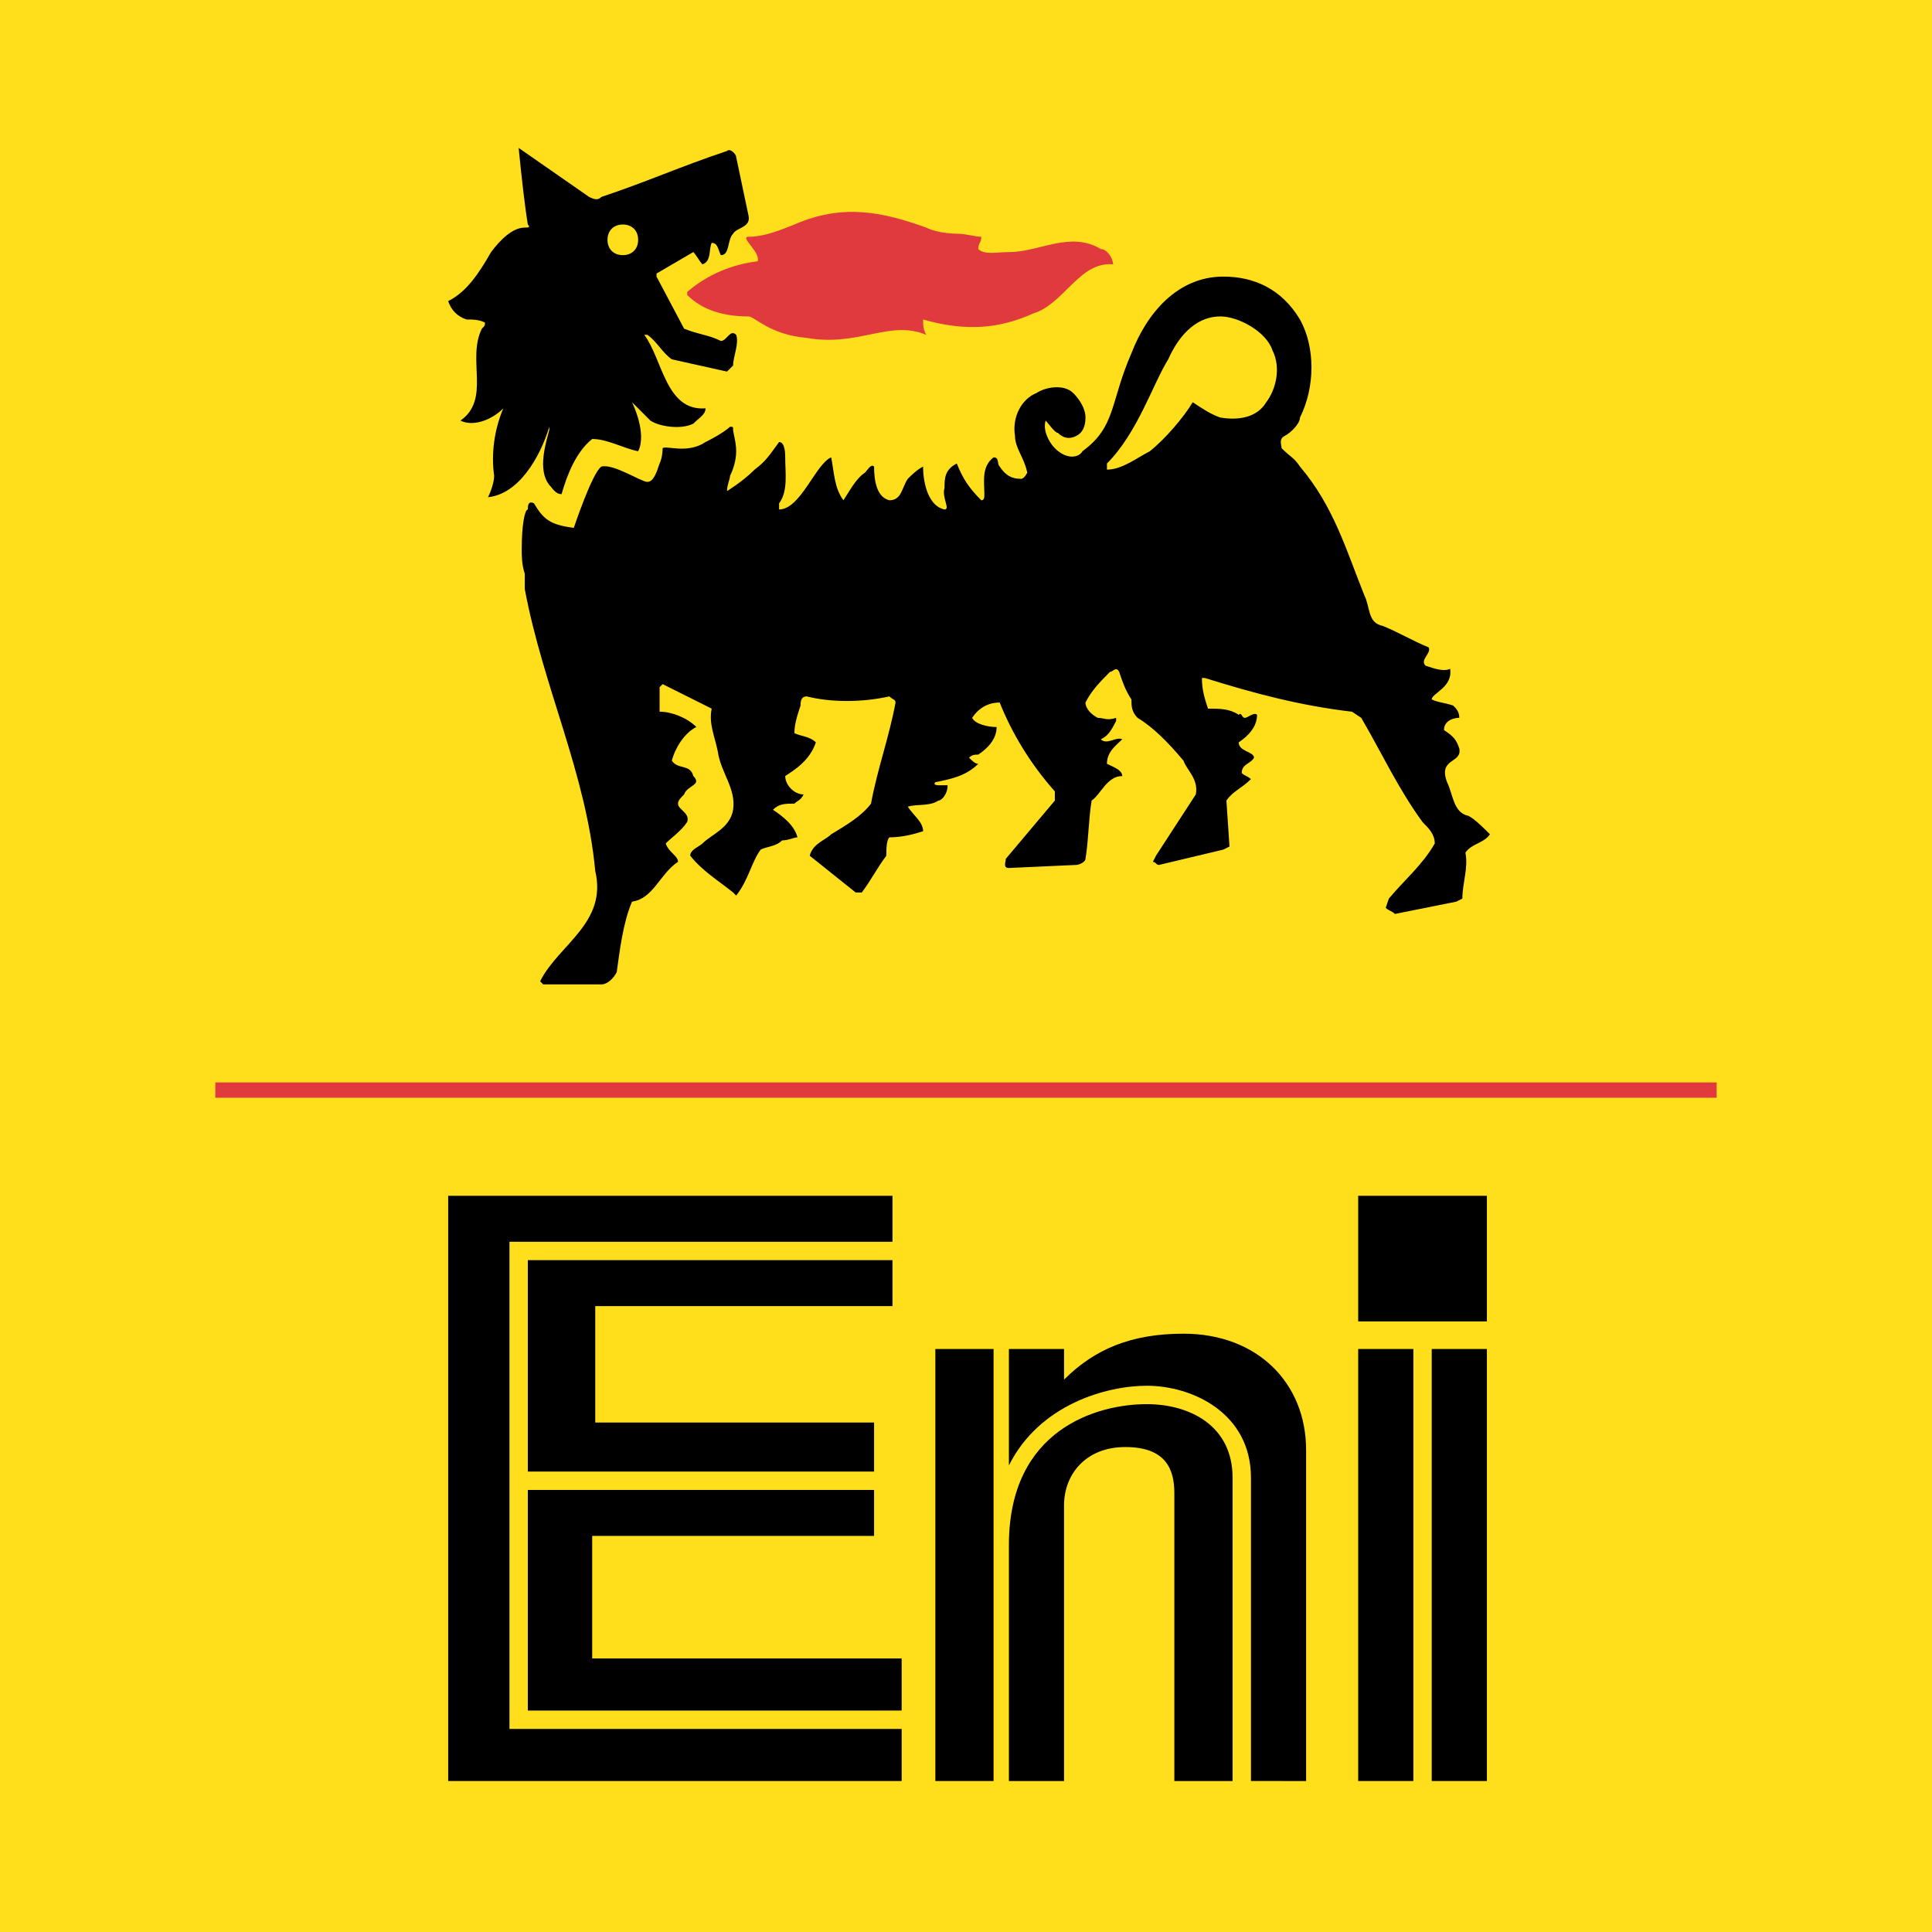
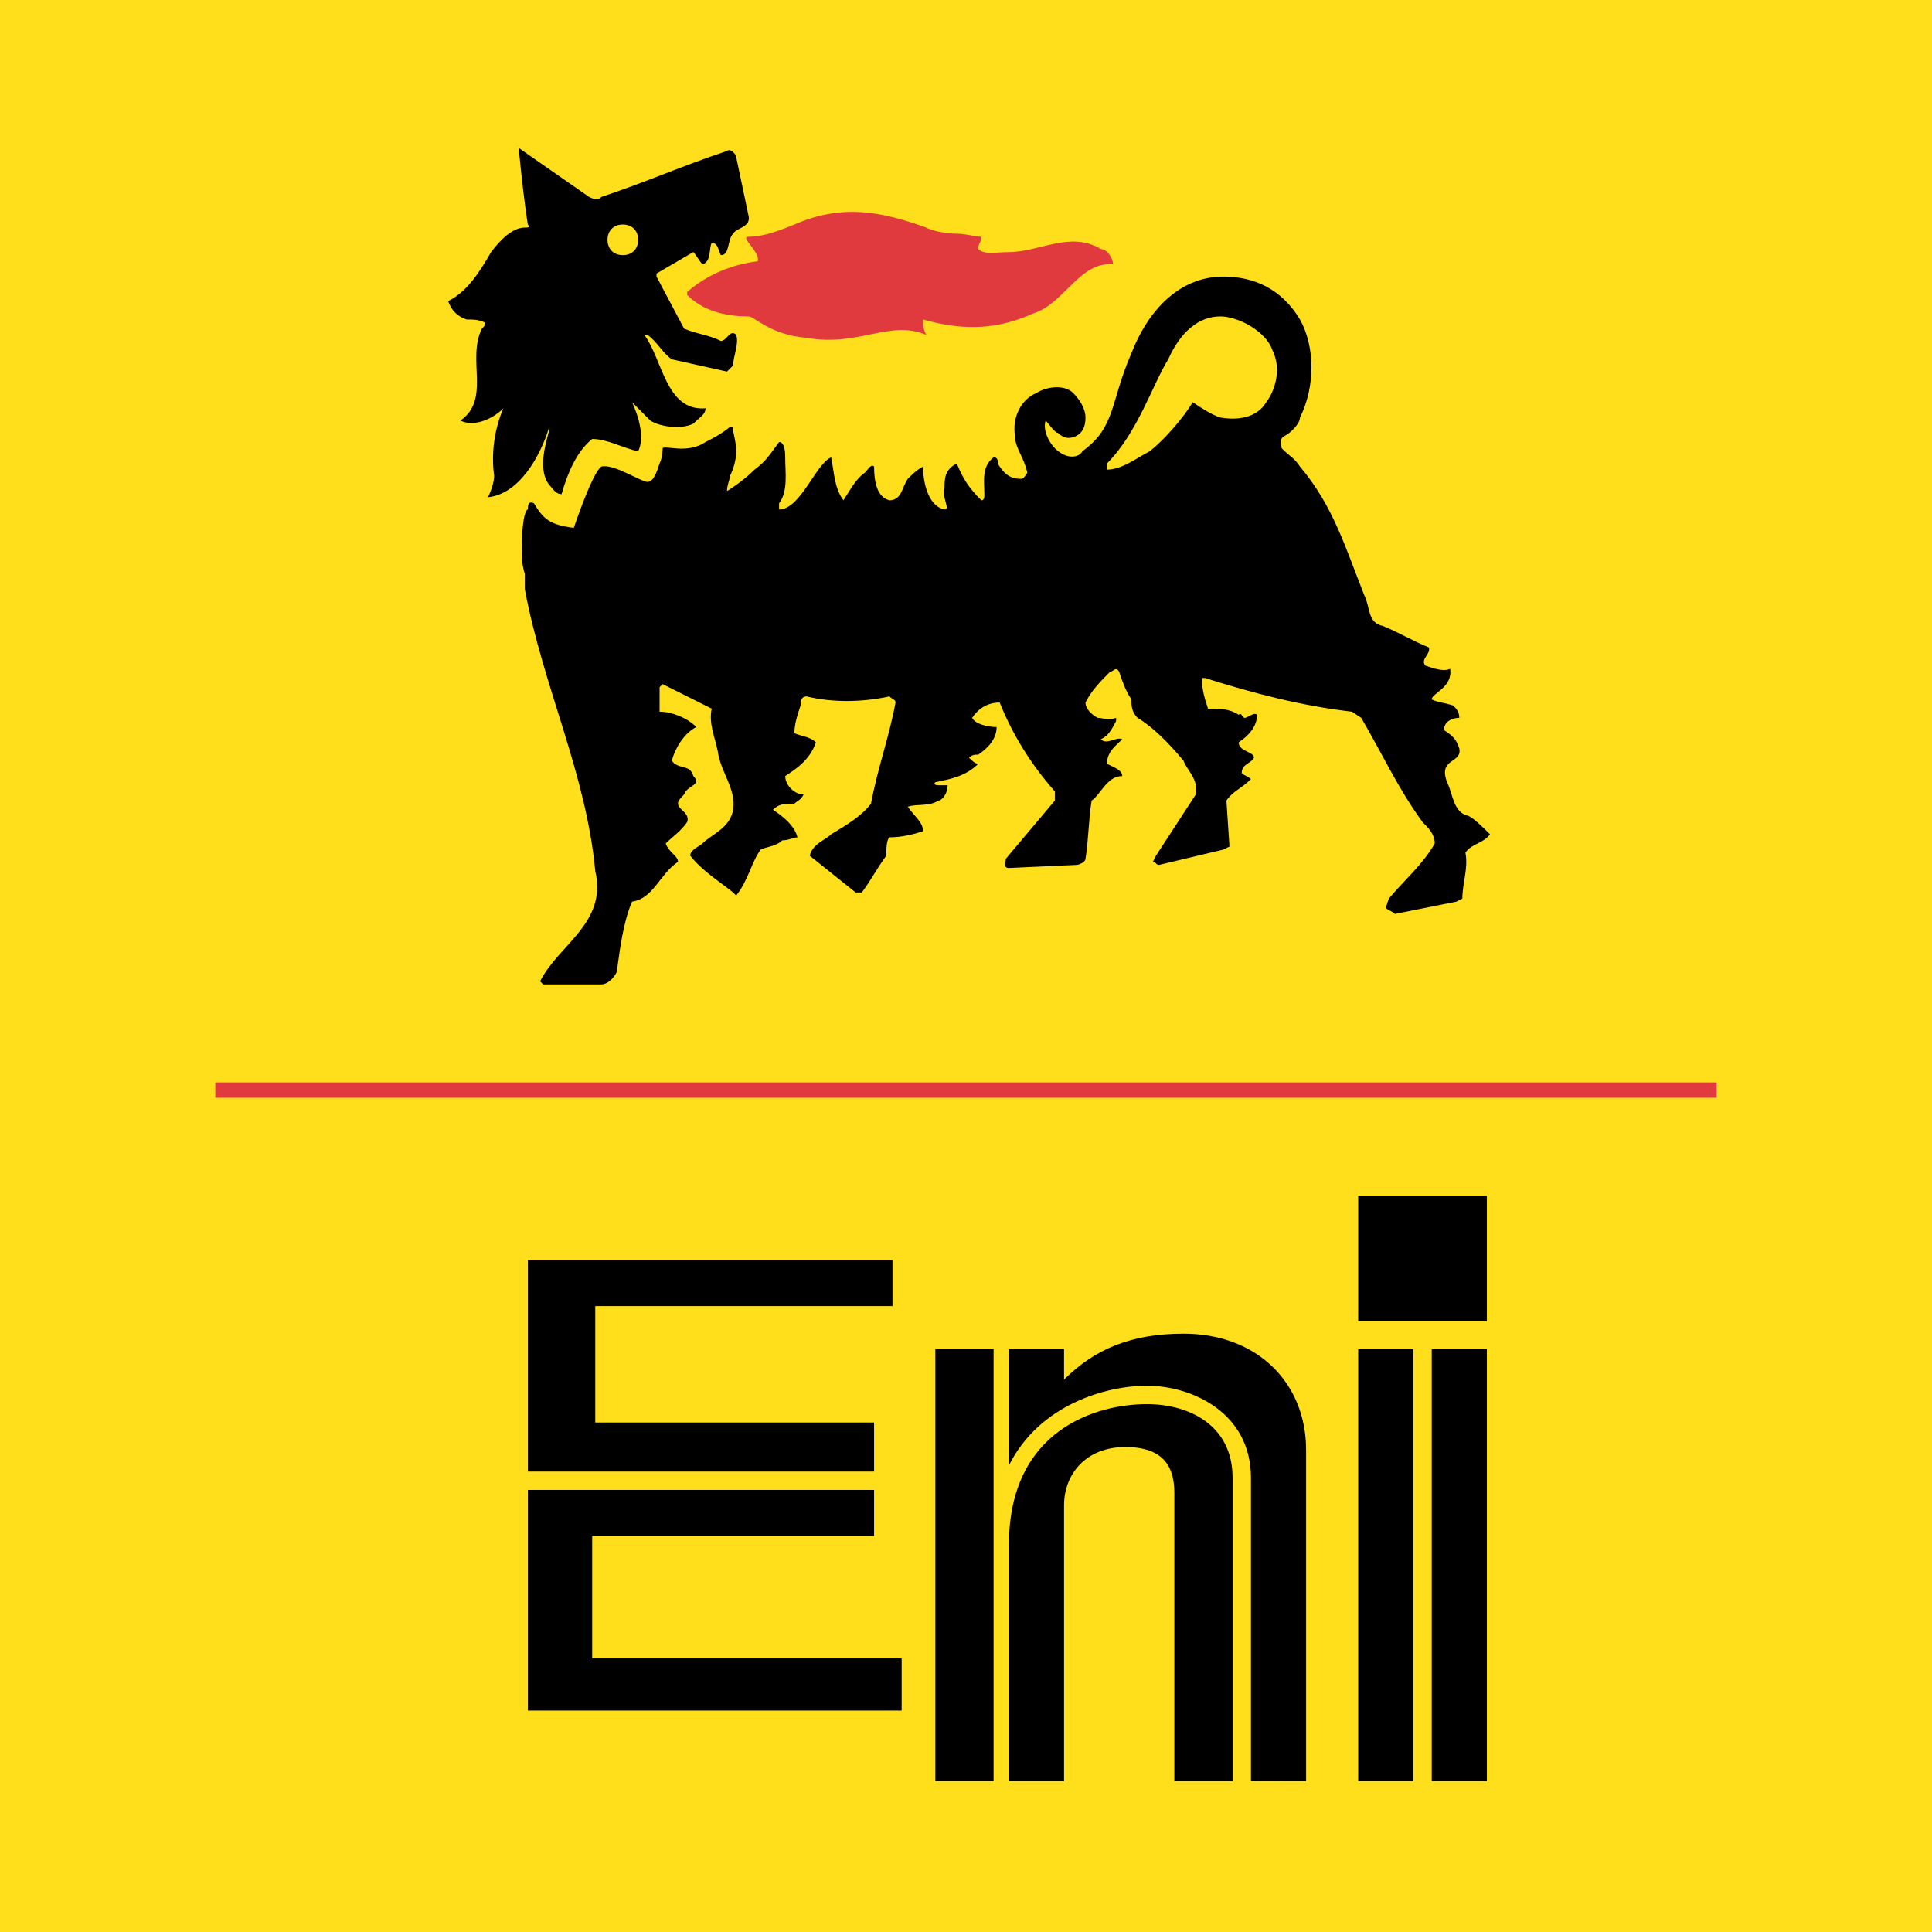
<svg xmlns="http://www.w3.org/2000/svg" version="1.0" id="Layer_1" x="0px" y="0px" width="192.756px" height="192.756px" viewBox="0 0 192.756 192.756" enable-background="new 0 0 192.756 192.756" xml:space="preserve">
  <g>
    <polygon fill-rule="evenodd" clip-rule="evenodd" fill="#FFDF1B" points="0,0 192.756,0 192.756,192.756 0,192.756 0,0  " />
    <polygon fill-rule="evenodd" clip-rule="evenodd" points="135.507,131.838 148.347,131.838 148.347,119.305 135.507,119.305    135.507,131.838  " />
    <polygon fill-rule="evenodd" clip-rule="evenodd" points="142.844,177.693 148.347,177.693 148.347,134.59 142.844,134.59    142.844,177.693  " />
    <polygon fill-rule="evenodd" clip-rule="evenodd" fill="#E13A3E" points="21.482,109.523 171.273,109.523 171.273,107.994    21.482,107.994 21.482,109.523  " />
    <polygon fill-rule="evenodd" clip-rule="evenodd" points="135.507,177.693 141.01,177.693 141.01,134.59 135.507,134.59    135.507,177.693  " />
    <path fill-rule="evenodd" clip-rule="evenodd" d="M130.311,177.693v-33.016c0-6.725-4.892-11.615-12.228-11.615   c-5.197,0-8.866,1.527-11.923,4.584v-3.057h-5.502v11.617c3.057-6.115,9.782-7.949,13.756-7.949c4.586,0,10.394,2.752,10.394,9.172   v30.264H130.311L130.311,177.693z" />
    <path fill-rule="evenodd" clip-rule="evenodd" d="M122.974,177.693V147.43c0-5.197-4.28-7.338-8.56-7.338   c-4.891,0-13.756,2.445-13.756,14.062v23.539h5.502V150.18c0-3.057,2.14-5.807,6.114-5.807c3.974,0,4.891,2.139,4.891,4.584v28.736   H122.974L122.974,177.693z" />
    <polygon fill-rule="evenodd" clip-rule="evenodd" points="93.321,177.693 99.129,177.693 99.129,134.59 93.321,134.59    93.321,177.693  " />
    <polygon fill-rule="evenodd" clip-rule="evenodd" points="89.042,130.311 89.042,125.725 52.663,125.725 52.663,146.818    87.207,146.818 87.207,141.926 59.389,141.926 59.389,130.311 89.042,130.311  " />
-     <polygon fill-rule="evenodd" clip-rule="evenodd" points="89.958,177.693 89.958,172.496 50.829,172.496 50.829,123.891    89.042,123.891 89.042,119.305 44.715,119.305 44.715,177.693 89.958,177.693  " />
    <polygon fill-rule="evenodd" clip-rule="evenodd" points="89.958,170.662 89.958,165.465 59.083,165.465 59.083,153.238    87.207,153.238 87.207,148.652 52.663,148.652 52.663,170.662 89.958,170.662  " />
    <path fill-rule="evenodd" clip-rule="evenodd" fill="#E13A3E" d="M111.052,26.373c0-0.611-0.611-1.528-1.223-1.528   c-3.058-1.834-6.114,0.306-9.171,0.306c-1.224,0-2.446,0.306-3.057-0.306c0-0.611,0.305-0.611,0.305-1.223   c-0.611,0-1.528-0.306-2.445-0.306c0,0-1.834,0-3.057-0.611c-4.28-1.529-8.253-2.446-13.145-0.306   c-1.528,0.611-3.057,1.223-4.585,1.223c-0.917,0,1.223,1.528,0.917,2.445c-2.446,0.306-4.891,1.223-7.031,3.057v0.306   c1.528,1.529,3.668,2.14,6.114,2.14c0.611,0,2.14,1.834,5.809,2.14c5.197,0.917,8.253-1.834,11.922-0.306   c-0.306-0.611-0.306-0.917-0.306-1.528c4.28,1.223,7.643,0.917,11.005-0.612C106.16,30.347,107.688,26.067,111.052,26.373   L111.052,26.373z" />
    <path fill-rule="evenodd" clip-rule="evenodd" d="M148.652,83.233c-0.611-0.611-1.528-1.529-2.14-1.834   c-1.528-0.306-1.528-2.14-2.14-3.363c-0.918-2.446,1.528-1.834,1.222-3.363c-0.306-0.917-0.61-1.223-1.528-1.834   c0-0.917,0.918-1.223,1.528-1.223c0-0.611-0.306-0.917-0.61-1.223c-0.918-0.306-1.529-0.306-2.141-0.611   c0-0.611,2.141-1.223,1.834-3.057c-0.611,0.306-1.528,0-2.445-0.306c-0.611-0.611,0.611-1.223,0.306-1.834   c-1.528-0.611-3.057-1.529-4.585-2.14c-1.528-0.306-1.223-1.834-1.835-3.057c-1.834-4.585-3.057-8.865-6.419-12.839   c-0.611-0.917-0.917-0.917-1.835-1.834c0-0.305-0.305-0.917,0.307-1.223s1.528-1.223,1.528-1.834c1.528-3.057,1.528-7.031,0-9.782   c-1.835-3.057-4.586-4.28-7.643-4.28c-4.586,0-7.643,3.668-9.171,7.643c-2.14,4.891-1.528,7.336-4.892,9.782   c-0.306,0.611-1.528,0.917-2.751-0.306c-0.611-0.611-1.223-1.834-0.917-2.751c0.306,0.306,0.917,1.223,1.223,1.223   c0.611,0.611,1.223,0.611,1.834,0.306s0.917-0.917,0.917-1.834c0-0.917-0.611-1.834-1.223-2.446c-0.917-0.917-2.751-0.611-3.668,0   c-1.528,0.611-2.446,2.446-2.14,4.28c0,1.223,0.917,2.14,1.223,3.668c0,0-0.306,0.611-0.611,0.611c-0.918,0-1.528-0.306-2.14-1.223   c-0.307-0.306,0-0.917-0.612-0.917c-1.223,0.917-0.917,2.446-0.917,3.669c0,0.305,0,0.611-0.306,0.611   c-1.223-1.223-1.834-2.14-2.445-3.668c-1.223,0.611-1.223,1.528-1.223,2.445c-0.306,0.917,0.611,2.14,0,2.14   c-1.528-0.306-2.14-2.446-2.14-4.28c-0.611,0.306-1.223,0.917-1.528,1.223c-0.611,0.917-0.611,2.14-1.834,2.14   c-1.223-0.306-1.528-1.834-1.528-3.362c-0.306-0.306-0.611,0.306-0.917,0.611c-0.917,0.611-1.528,1.834-2.14,2.751   c-0.917-1.223-0.917-2.751-1.223-4.28l0,0c-1.528,0.612-3.057,5.197-5.197,5.197c0,0,0-0.306,0-0.611   c0.917-1.223,0.611-3.057,0.611-4.586c0-0.305,0-1.528-0.611-1.528c-0.917,1.223-1.223,1.834-2.446,2.751   c-1.222,1.223-2.751,2.14-2.751,2.14c0-0.611,0.306-1.223,0.306-1.528c0.306-0.611,0.611-1.528,0.611-2.445   c0-0.917-0.306-1.834-0.306-2.14s0-0.306-0.306-0.306c0,0-0.611,0.611-2.446,1.528c-1.834,1.223-3.974,0.306-4.28,0.611   c0,0,0,0.917-0.305,1.529c-0.306,0.917-0.612,1.834-1.223,1.834S61.223,46.244,60,46.549c-0.917,0.611-2.751,6.114-2.751,6.114   c-2.446-0.306-3.057-0.917-3.975-2.445c-0.611-0.306-0.611,0.306-0.611,0.611c-0.306,0-0.611,1.528-0.611,3.974   c0,0.611,0,1.528,0.306,2.445c0,0.611,0,1.223,0,1.528c1.834,9.783,6.114,18.342,7.031,28.125   c1.223,5.197-3.668,7.336-5.502,11.005l0.306,0.307c1.834,0,3.668,0,5.808,0c0.611,0,1.223-0.611,1.529-1.224   c0.305-2.14,0.611-4.891,1.528-7.031c2.14-0.306,2.751-2.751,4.585-3.975c0-0.611-0.917-0.917-1.223-1.834   c0.611-0.611,1.528-1.223,2.14-2.14c0.306-0.917-0.917-1.223-0.917-1.834c0-0.306,0.306-0.611,0.611-0.917   c0.306-0.917,1.834-0.917,0.917-1.834c-0.306-1.222-1.528-0.611-2.14-1.528c0.306-1.223,1.223-2.751,2.445-3.363   c-0.917-0.917-2.445-1.528-3.668-1.528c0-0.917,0-1.834,0-2.445l0.305-0.306c1.834,0.917,3.057,1.529,4.891,2.446   c-0.305,1.529,0.306,2.751,0.612,4.28c0.305,2.14,1.834,3.668,1.528,5.808c-0.306,1.834-2.14,2.446-3.057,3.363   c-0.306,0.306-1.223,0.611-1.223,1.223c1.223,1.529,2.751,2.446,4.28,3.668l0.306,0.306c1.223-1.528,1.529-3.363,2.446-4.585   c0.611-0.306,1.528-0.306,2.14-0.917c0.611,0,1.223-0.306,1.528-0.306c-0.306-1.223-1.528-2.14-2.445-2.751   c0.611-0.611,1.223-0.611,2.14-0.611c0.306-0.306,0.612-0.306,0.917-0.917c-0.917,0-1.834-0.917-1.834-1.834   c0.917-0.611,2.446-1.528,3.057-3.362c-0.611-0.611-1.528-0.611-2.14-0.917c0-0.917,0.306-1.834,0.612-2.751   c0-0.306,0-0.917,0.611-0.917c2.445,0.611,5.502,0.611,8.253,0c0.306,0.306,0.612,0.306,0.612,0.611   c-0.612,3.363-1.834,6.725-2.446,10.088c-0.917,1.223-2.446,2.14-3.974,3.057c-0.611,0.611-1.834,0.917-2.14,2.14l4.585,3.668   h0.611c0.917-1.223,1.528-2.445,2.446-3.668c0-0.611,0-1.528,0.305-1.834c1.223,0,2.446-0.306,3.363-0.611   c0-0.917-0.917-1.528-1.528-2.445c0.917-0.306,2.14,0,3.057-0.612c0.306,0,0.917-0.611,0.917-1.528h-0.917c0,0-0.612,0-0.306-0.306   c1.528-0.306,3.057-0.612,4.28-1.834c-0.306,0-0.612-0.306-0.917-0.612c0.306-0.306,0.611-0.306,0.917-0.306   c0.917-0.611,1.833-1.528,1.833-2.751c-0.917,0-2.14-0.305-2.445-0.917c0.612-0.917,1.528-1.528,2.752-1.528   c1.222,3.057,3.057,6.114,5.502,8.865c0,0.306,0,0.611,0,0.917l-4.891,5.808c0,0.306-0.307,0.917,0.306,0.917l6.725-0.306   c0.306,0,0.917-0.306,0.917-0.612c0.306-1.834,0.306-3.974,0.612-5.808c0.917-0.611,1.528-2.446,3.057-2.446   c0-0.611-0.917-0.917-1.528-1.222c0-1.223,0.917-1.834,1.528-2.446c-0.611-0.306-1.528,0.611-2.14,0   c0.611-0.306,0.917-0.611,1.528-1.834v-0.306c-0.917,0.306-1.224,0-1.834,0c-0.611-0.305-1.224-0.917-1.224-1.528   c0.612-1.223,1.529-2.14,2.446-3.057c0.306,0,0.611-0.612,0.917,0c0.306,0.917,0.611,1.834,1.223,2.751   c0,0.611,0,1.223,0.611,1.834c1.528,0.917,3.057,2.446,4.586,4.28c0.306,0.917,1.528,1.834,1.223,3.363l-3.975,6.114l-0.306,0.611   c0.306,0,0.306,0.306,0.611,0.306l6.42-1.529l0.611-0.306l-0.306-4.585c0.611-0.917,1.528-1.223,2.445-2.14   c-0.306-0.306-0.611-0.306-0.917-0.611c0-0.917,0.917-0.917,1.223-1.529c0-0.611-1.528-0.611-1.528-1.528   c0.917-0.611,1.834-1.529,1.834-2.751c-0.306-0.306-0.917,0.305-1.223,0.305s-0.306-0.611-0.611-0.305   c-0.917-0.612-1.834-0.612-3.057-0.612c-0.306-0.917-0.611-1.834-0.611-3.057h0.306c4.891,1.529,9.477,2.751,14.673,3.363   l0.918,0.611c2.14,3.668,3.668,7.031,6.113,10.394c0.611,0.611,1.223,1.223,1.223,2.14c-1.223,2.14-3.057,3.668-4.585,5.503   l-0.306,0.917c0.306,0.306,0.611,0.306,0.917,0.611l6.113-1.223l0.612-0.306c0-1.529,0.611-3.057,0.306-4.586   C146.818,84.15,148.041,84.15,148.652,83.233L148.652,83.233z M74.673,21.482l-1.223-5.808c0-0.306-0.611-0.917-0.917-0.611   C67.948,16.591,64.585,18.12,60,19.648c-0.306,0.306-0.611,0.306-1.223,0l-7.031-4.891c0.306,3.057,0.611,5.808,0.917,7.643   c0.306,0.306,0,0.306-0.306,0.306c-1.223,0-2.445,1.223-3.362,2.445c-1.223,2.14-2.446,3.974-4.28,4.891   c0.306,0.917,0.917,1.529,1.834,1.834c0.612,0,1.223,0,1.834,0.305c0,0.306,0,0.306-0.305,0.612   c-1.529,3.057,0.917,7.031-2.14,9.171c1.223,0.611,3.057,0,4.28-1.223l0,0c-0.917,2.14-1.223,4.586-0.917,6.726   c0,0.611-0.306,1.528-0.611,2.14c3.057-0.305,5.197-3.974,6.114-7.031c0,0.306,0,0.306,0,0.306c-0.306,1.223-1.223,3.974,0,5.502   c0.306,0.306,0.611,0.917,1.223,0.917c0.611-2.14,1.528-4.28,3.057-5.503c1.528,0,3.057,0.917,4.585,1.223   c0.917-1.834-0.611-4.891-0.611-4.891l0,0c0,0,1.223,1.222,1.834,1.834c0.917,0.611,3.057,0.917,4.279,0.306   c0.611-0.611,1.223-0.917,1.223-1.529c-3.974,0.306-4.28-4.891-6.114-7.336h0.306c0.917,0.611,1.528,1.834,2.446,2.446l5.502,1.223   l0.611-0.612c0-0.917,0.611-2.14,0.306-3.057c-0.611-0.611-0.917,0.611-1.529,0.611c-1.222-0.611-2.14-0.611-3.668-1.223   l-2.751-5.197v-0.306l3.668-2.14c0.306,0.306,0.611,0.917,0.917,1.223c0.917-0.306,0.612-1.528,0.917-2.14   c0.612,0,0.612,0.611,0.917,1.223c0.917,0,0.612-1.528,1.223-2.14C73.451,22.705,74.979,22.705,74.673,21.482L74.673,21.482z    M126.947,34.933c0.917,1.834,0.307,3.974-0.611,5.197c-0.917,1.528-2.751,1.834-4.585,1.528c-0.917-0.306-1.834-0.917-2.751-1.528   c-0.917,1.528-2.752,3.668-4.28,4.891c-1.223,0.611-2.751,1.834-4.279,1.834v-0.611c3.057-3.057,4.585-7.948,6.113-10.394   c1.223-2.751,3.058-4.28,5.197-4.28C123.585,31.57,126.336,33.099,126.947,34.933L126.947,34.933z M63.668,23.928   c0,0.917-0.611,1.528-1.528,1.528c-0.917,0-1.529-0.611-1.529-1.528c0-0.917,0.611-1.528,1.529-1.528   C63.057,22.399,63.668,23.01,63.668,23.928L63.668,23.928z" />
  </g>
</svg>